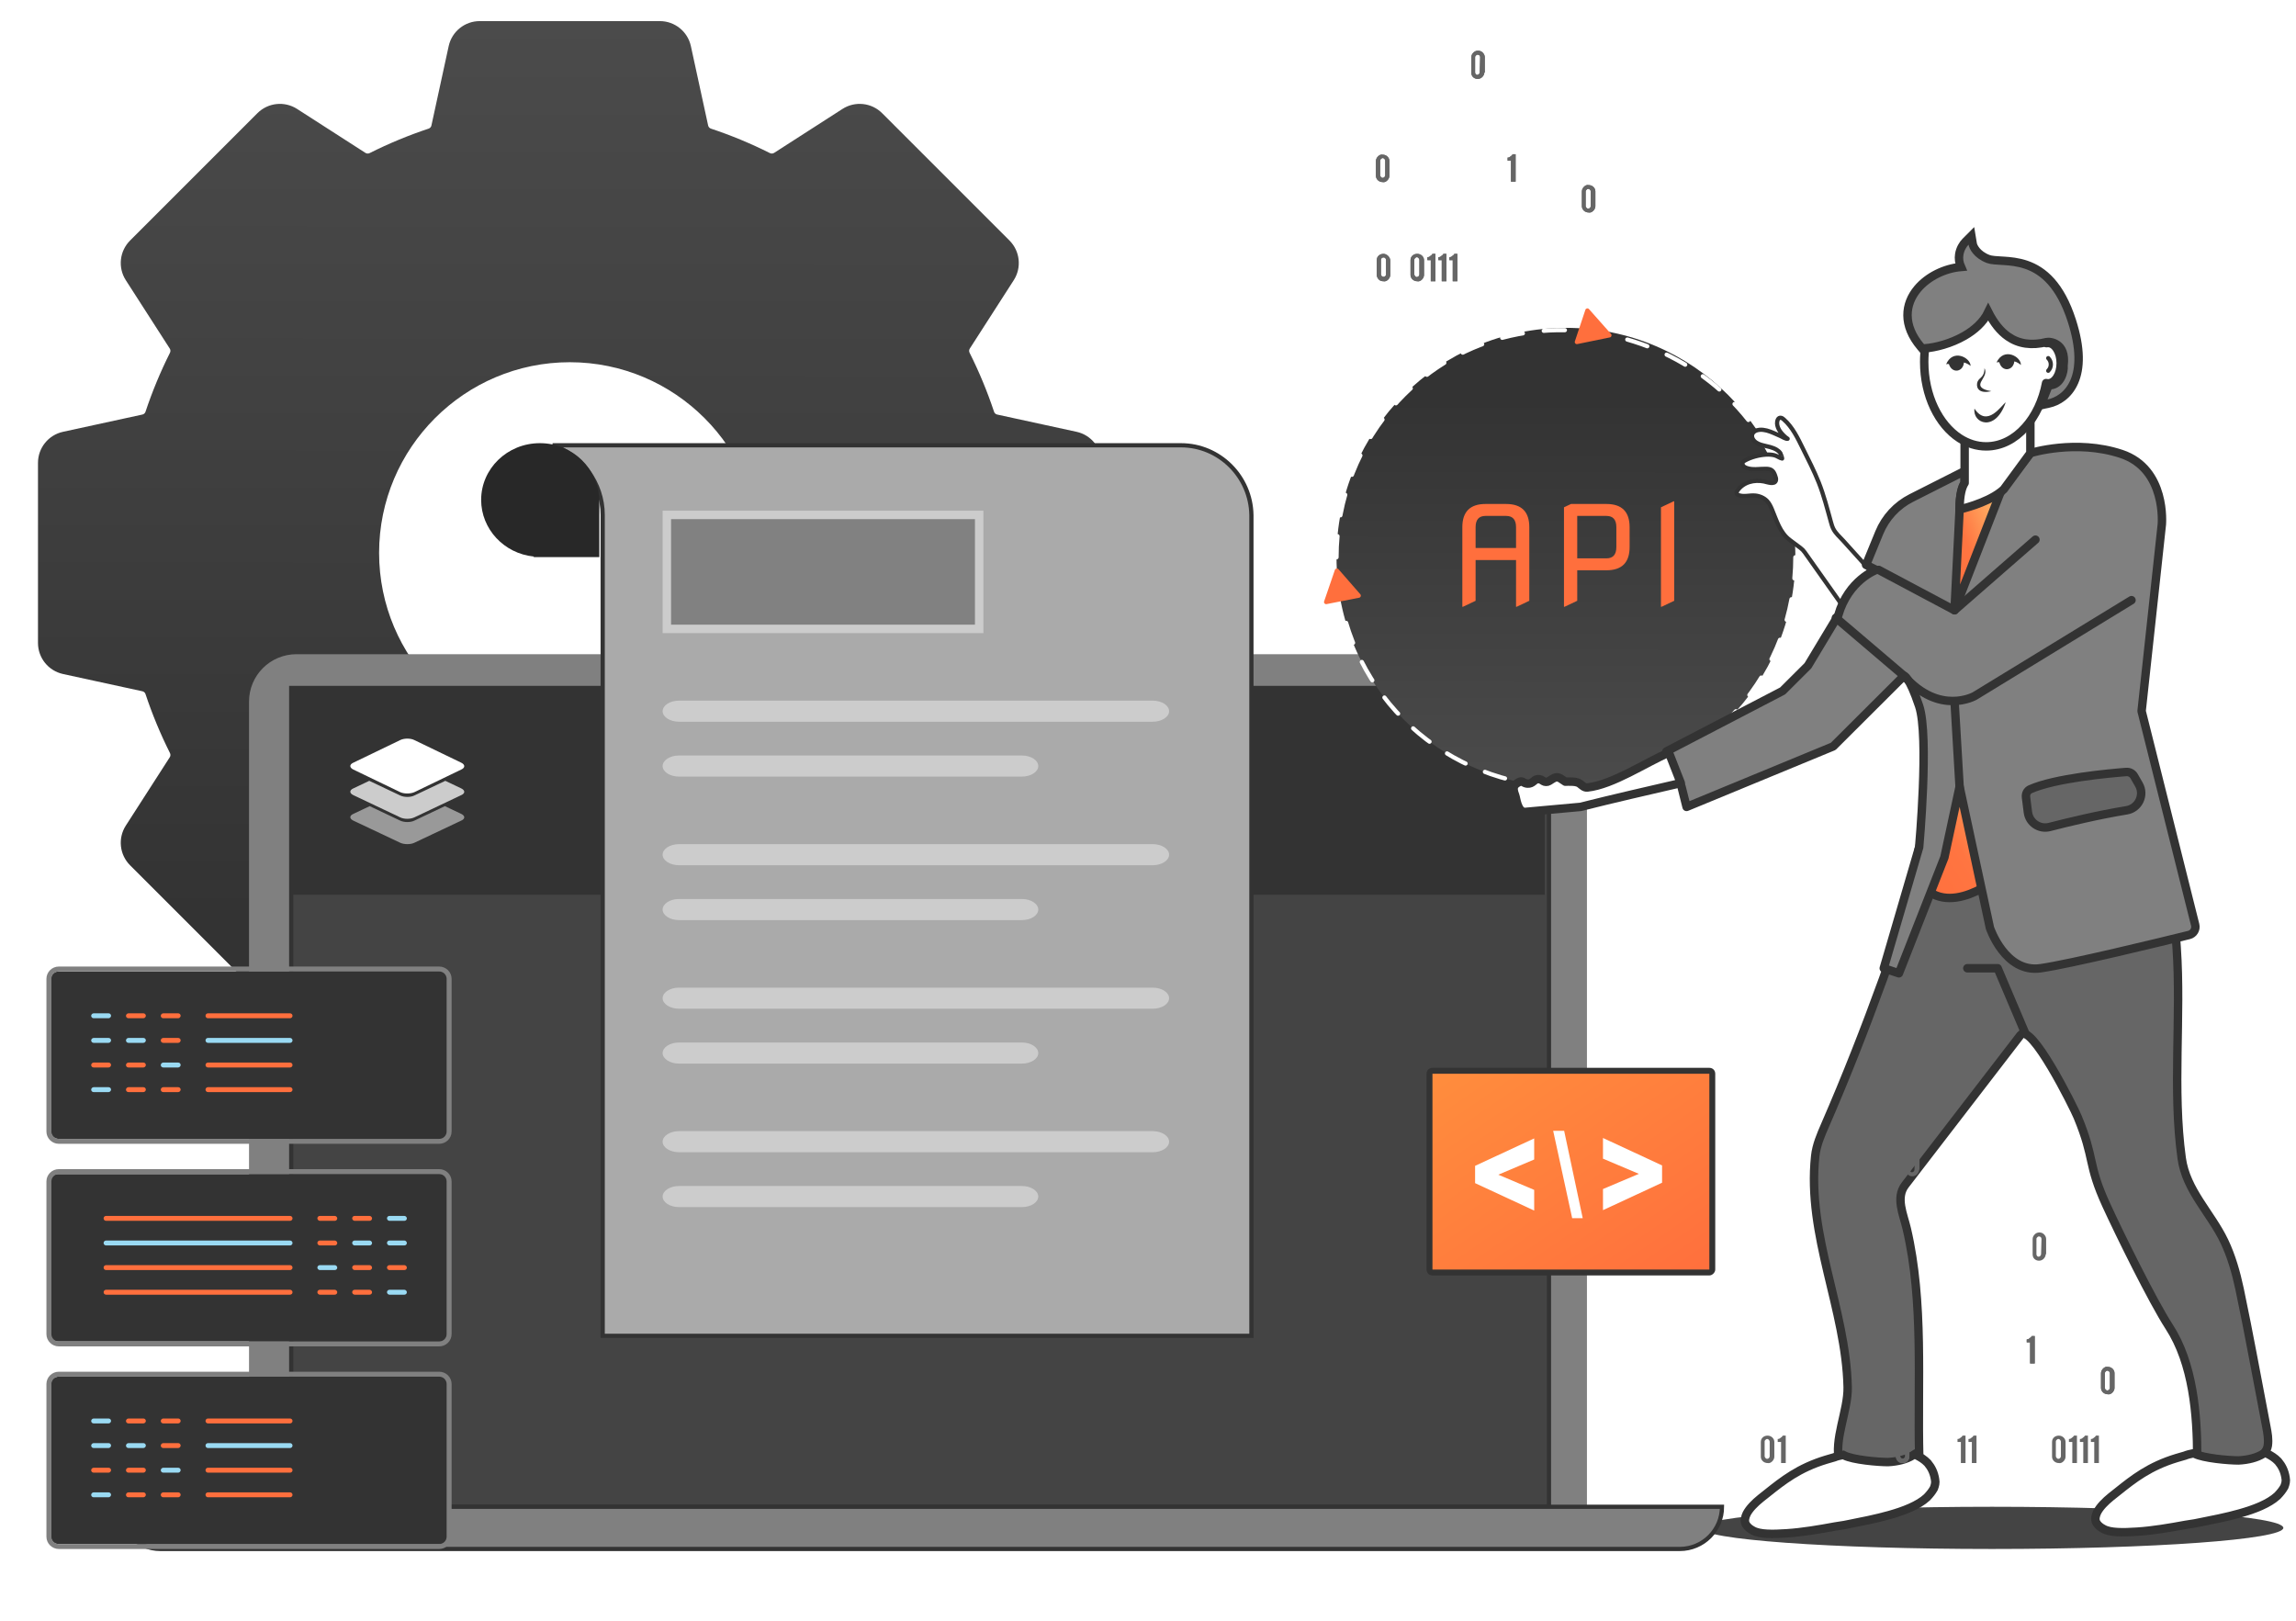
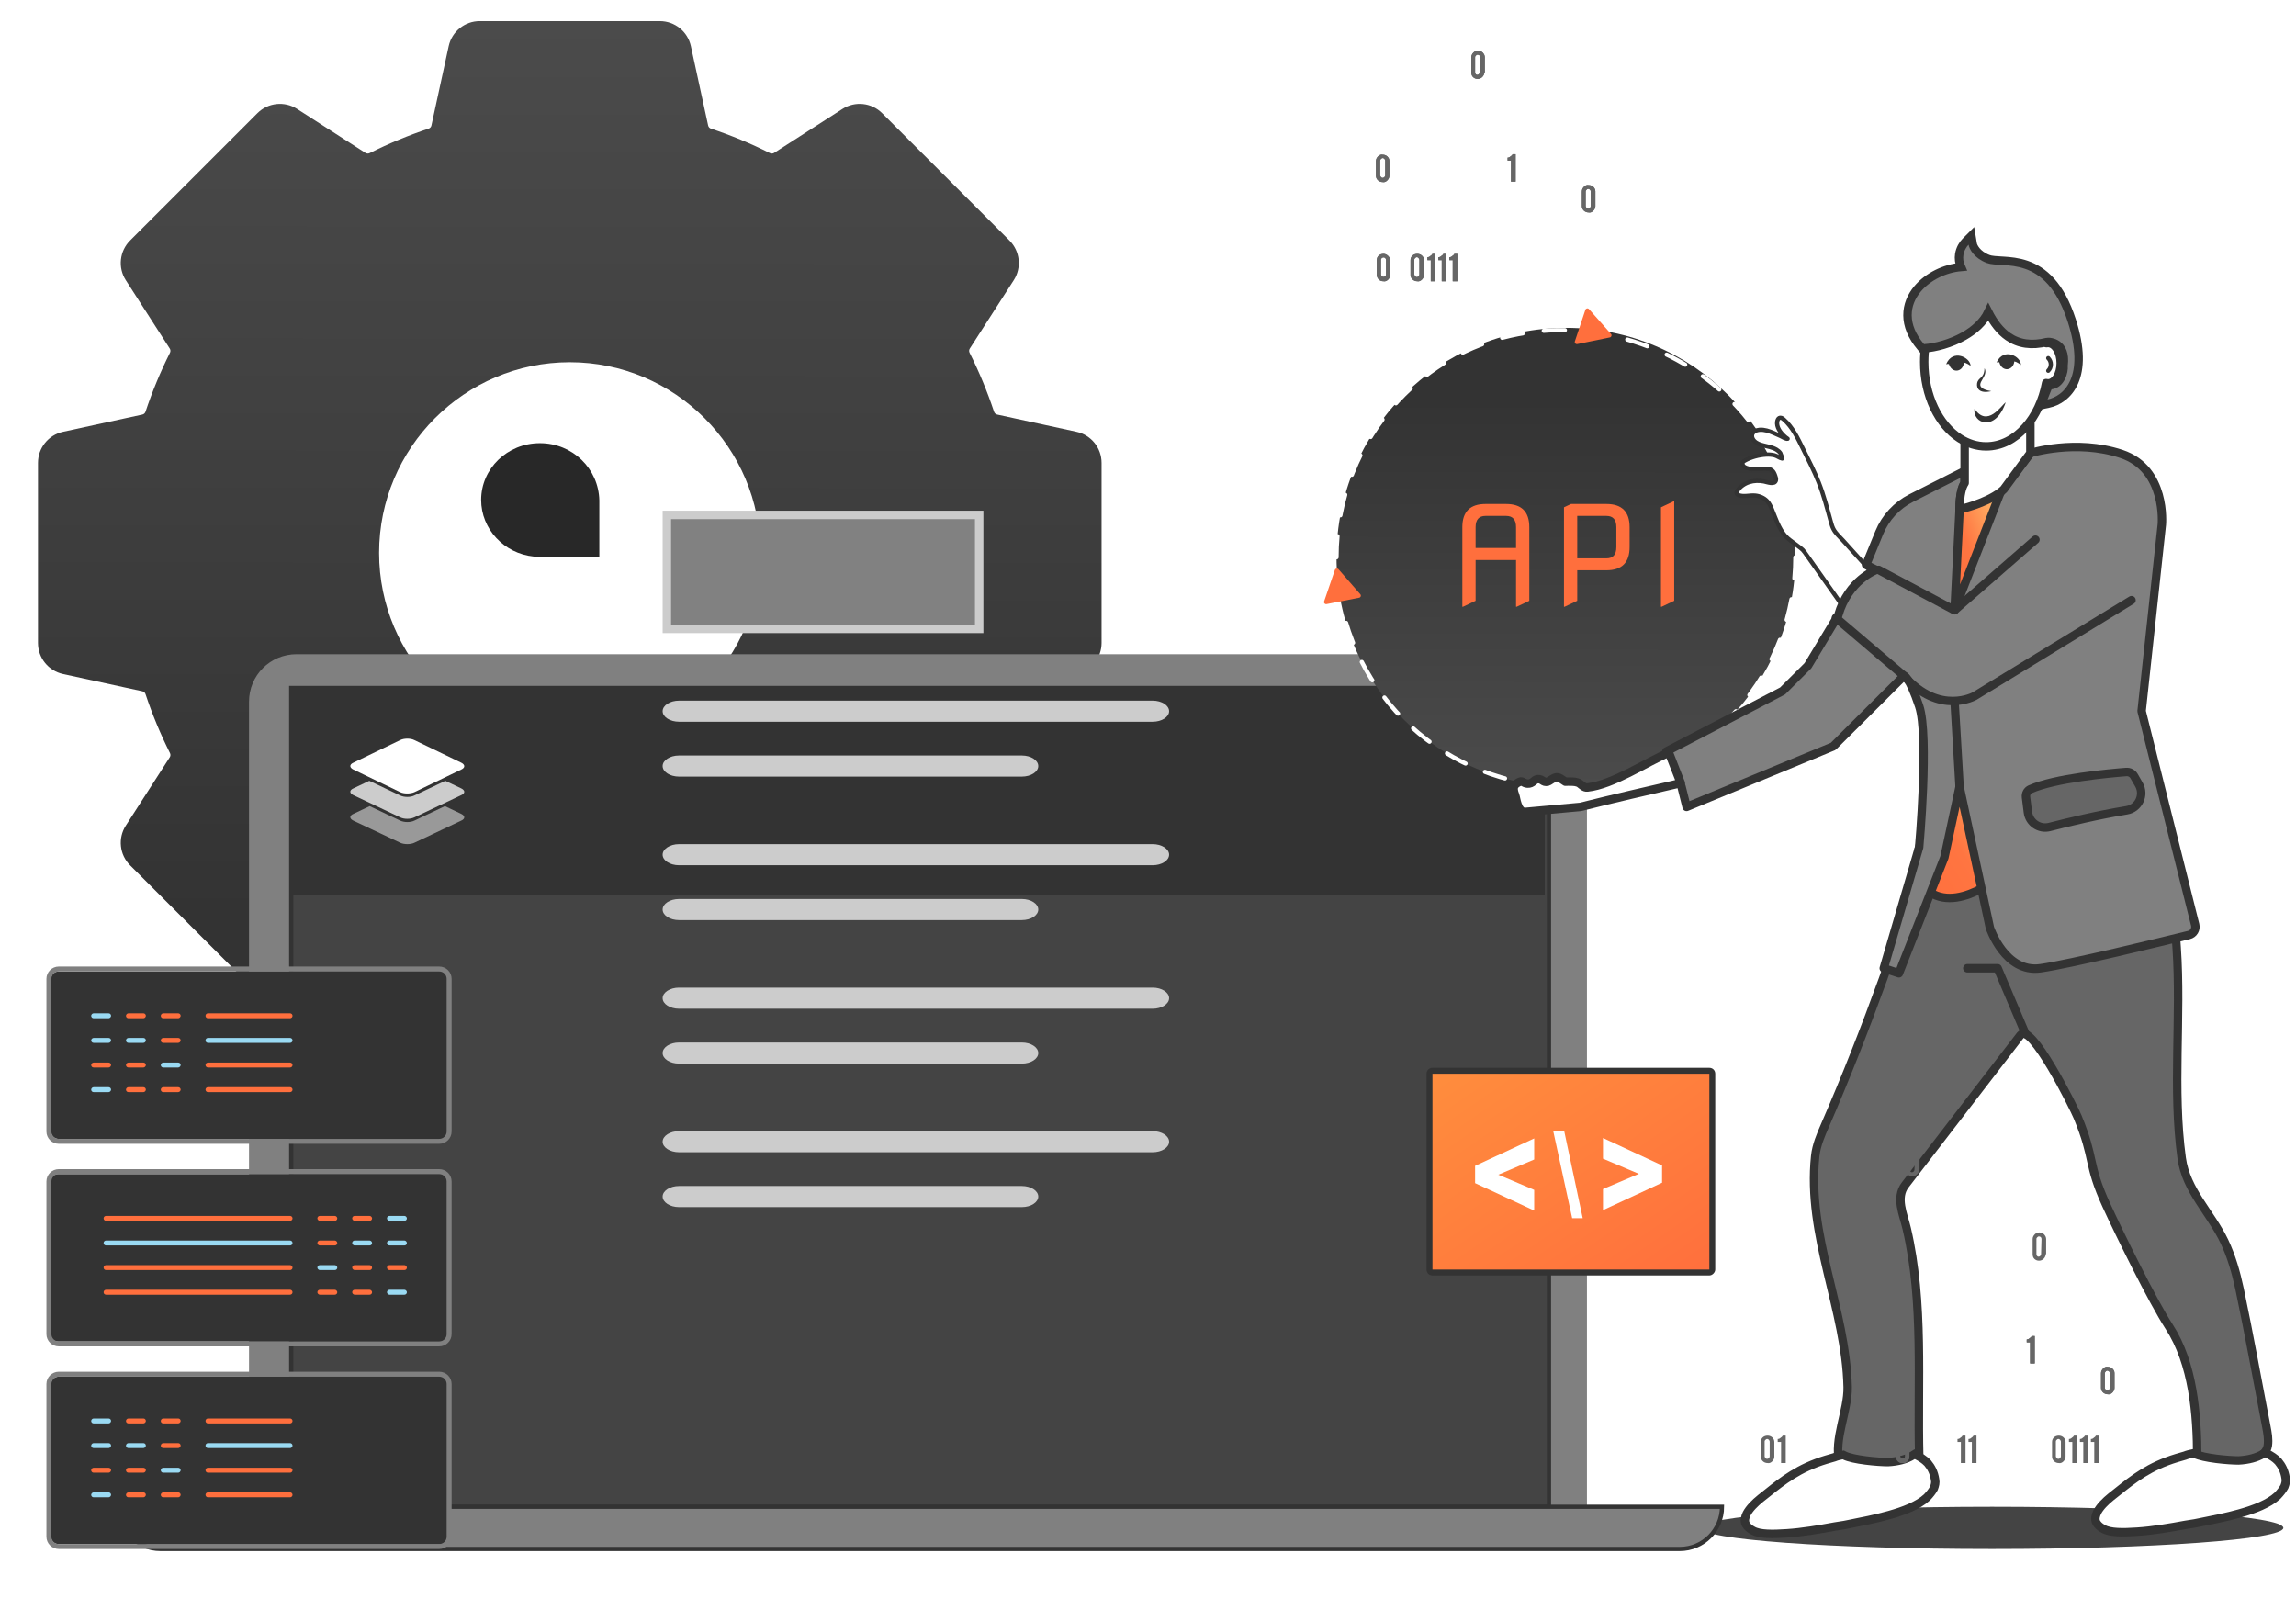
<svg xmlns="http://www.w3.org/2000/svg" width="544" height="384" viewBox="0 0 544 384" fill="none">
  <ellipse cx="472" cy="362" rx="69" ry="5" fill="#444444" />
  <path d="M255.071 102.307L236.262 98.218C235.916 98.143 235.635 97.889 235.523 97.552C233.931 92.767 231.993 88.094 229.728 83.578C229.569 83.26 229.587 82.882 229.779 82.583L240.192 66.387C242.107 63.407 241.685 59.494 239.182 56.991L209.009 26.818C206.506 24.314 202.593 23.893 199.613 25.808L183.417 36.221C183.118 36.413 182.74 36.431 182.422 36.272C177.907 34.007 173.233 32.069 168.448 30.477C168.111 30.365 167.857 30.084 167.782 29.738L163.693 10.929C162.941 7.469 159.877 5 156.335 5H113.665C110.123 5 107.059 7.469 106.307 10.929L102.218 29.738C102.143 30.084 101.889 30.365 101.552 30.477C96.767 32.069 92.094 34.007 87.578 36.272C87.26 36.431 86.882 36.413 86.583 36.221L70.387 25.808C67.407 23.893 63.494 24.314 60.991 26.818L30.818 56.991C28.314 59.494 27.893 63.407 29.808 66.387L40.221 82.583C40.413 82.882 40.431 83.26 40.272 83.578C38.007 88.094 36.069 92.767 34.477 97.552C34.365 97.889 34.084 98.143 33.737 98.218L14.929 102.307C11.469 103.061 9 106.123 9 109.665V152.335C9 155.877 11.469 158.939 14.929 159.693L33.737 163.782C34.084 163.857 34.365 164.111 34.477 164.448C36.069 169.233 38.007 173.907 40.272 178.422C40.431 178.74 40.413 179.118 40.221 179.417L29.808 195.613C27.893 198.593 28.314 202.506 30.818 205.009L60.991 235.182C63.494 237.685 67.407 238.107 70.387 236.192L86.583 225.779C86.882 225.587 87.26 225.569 87.578 225.728C92.094 227.993 96.767 229.931 101.552 231.523C101.889 231.635 102.143 231.916 102.218 232.262L106.307 251.071C107.059 254.531 110.123 257 113.665 257H156.335C159.877 257 162.941 254.531 163.693 251.071L167.782 232.262C167.857 231.916 168.111 231.635 168.448 231.523C173.233 229.931 177.907 227.993 182.422 225.728C182.74 225.569 183.118 225.587 183.417 225.779L199.613 236.192C202.593 238.107 206.506 237.687 209.009 235.182L239.182 205.009C241.685 202.506 242.107 198.593 240.192 195.613L229.779 179.417C229.587 179.118 229.569 178.74 229.728 178.422C231.993 173.907 233.931 169.233 235.523 164.448C235.635 164.111 235.916 163.857 236.262 163.782L255.071 159.693C258.531 158.939 261 155.877 261 152.335V109.665C261 106.123 258.531 103.061 255.071 102.307ZM180.179 131C180.179 155.911 159.911 176.179 135 176.179C110.089 176.179 89.821 155.911 89.821 131C89.821 106.089 110.089 85.821 135 85.821C159.911 85.821 180.179 106.089 180.179 131Z" fill="url(#paint0_linear_489_4176)" />
  <path d="M374.744 360.996H376V359.745V166.262C376 160.004 370.977 154.997 364.699 154.997H70.301C64.023 154.997 59 160.004 59 166.262V359.745V360.996H60.256H374.744Z" fill="#808080" />
  <path d="M69 163H367V357H69V163Z" fill="#444444" stroke="#333333" />
  <rect x="69" y="163" width="297" height="49" fill="#333333" />
  <path fill-rule="evenodd" clip-rule="evenodd" d="M94.85 199.687L83.712 194.425C82.763 193.965 82.763 193.255 83.712 192.838L87.589 191L94.809 194.425C95.757 194.884 97.284 194.884 98.191 194.425L105.411 191L109.288 192.838C110.237 193.297 110.237 194.007 109.288 194.425L98.15 199.687C97.284 200.104 95.757 200.104 94.85 199.687Z" fill="white" fill-opacity="0.5" />
  <path fill-rule="evenodd" clip-rule="evenodd" d="M94.814 193.655L83.709 188.387C82.763 187.927 82.763 187.216 83.709 186.798L87.493 185L94.814 188.47C95.76 188.93 97.281 188.93 98.186 188.47L105.507 185L109.291 186.798C110.236 187.258 110.236 187.969 109.291 188.387L98.186 193.655C97.24 194.115 95.719 194.115 94.814 193.655Z" fill="white" fill-opacity="0.75" />
  <path fill-rule="evenodd" clip-rule="evenodd" d="M94.814 187.681L83.709 182.324C82.763 181.856 82.763 181.133 83.709 180.708L94.814 175.351C95.76 174.883 97.281 174.883 98.186 175.351L109.291 180.708C110.236 181.176 110.236 181.899 109.291 182.324L98.186 187.681C97.24 188.106 95.719 188.106 94.814 187.681Z" fill="white" />
  <path d="M28 356.996H408C408 362.519 403.523 366.996 398 366.996H38C32.477 366.996 28 362.519 28 356.996Z" fill="#808080" stroke="#333333" />
-   <path d="M142.797 122.029C142.797 114.353 137.791 107.854 130.937 105.5H279.827C288.928 105.5 296.358 112.923 296.5 122.033V316.5H142.797V122.029Z" fill="#AAAAAA" stroke="#333333" />
  <path d="M273.104 171H160.896C158.753 171 157 169.875 157 168.5C157 167.125 158.753 166 160.896 166H273.104C275.247 166 277 167.125 277 168.5C277 169.875 275.247 171 273.104 171Z" fill="#CCCCCC" />
  <path d="M273.104 205H160.896C158.753 205 157 203.875 157 202.5C157 201.125 158.753 200 160.896 200H273.104C275.247 200 277 201.125 277 202.5C277 203.875 275.247 205 273.104 205Z" fill="#CCCCCC" />
  <path d="M273.104 239H160.896C158.753 239 157 237.875 157 236.5C157 235.125 158.753 234 160.896 234H273.104C275.247 234 277 235.125 277 236.5C277 237.875 275.247 239 273.104 239Z" fill="#CCCCCC" />
  <path d="M273.104 273H160.896C158.753 273 157 271.875 157 270.5C157 269.125 158.753 268 160.896 268H273.104C275.247 268 277 269.125 277 270.5C277 271.875 275.247 273 273.104 273Z" fill="#CCCCCC" />
  <path d="M242.114 184H201.5H160.886C158.748 184 157 182.875 157 181.5C157 180.125 158.748 179 160.886 179H242.114C244.252 179 246 180.125 246 181.5C246 182.875 244.252 184 242.114 184Z" fill="#CCCCCC" />
  <path d="M242.114 218H201.5H160.886C158.748 218 157 216.875 157 215.5C157 214.125 158.748 213 160.886 213H242.114C244.252 213 246 214.125 246 215.5C246 216.875 244.252 218 242.114 218Z" fill="#CCCCCC" />
  <path d="M242.114 252H201.5H160.886C158.748 252 157 250.875 157 249.5C157 248.125 158.748 247 160.886 247H242.114C244.252 247 246 248.125 246 249.5C246 250.875 244.252 252 242.114 252Z" fill="#CCCCCC" />
  <path d="M242.114 286H201.5H160.886C158.748 286 157 284.875 157 283.5C157 282.125 158.748 281 160.886 281H242.114C244.252 281 246 282.125 246 283.5C246 284.875 244.252 286 242.114 286Z" fill="#CCCCCC" />
  <path d="M127.927 105C120.157 105 114 111.079 114 118.429C114 125.356 119.424 131.152 126.461 131.859V132H142V118.571C141.853 111.079 135.696 105 127.927 105Z" fill="#282828" />
  <path d="M158 122H232V149H158V122Z" fill="#818181" stroke="#CCCCCC" stroke-width="2" />
  <path d="M404.699 301.49H339.699C339.199 301.49 338.699 301.091 338.699 300.491V254.699C338.699 254.099 339.199 253.699 339.699 253.699H404.699C405.299 253.699 405.699 254.099 405.699 254.699V300.491C405.699 300.991 405.199 301.49 404.699 301.49Z" fill="url(#paint1_linear_489_4176)" />
  <path d="M405 302.191H339.4C338.6 302.191 338 301.591 338 300.791V254.4C338 253.6 338.6 253 339.4 253H405C405.8 253 406.4 253.6 406.4 254.4V300.791C406.4 301.491 405.7 302.191 405 302.191ZM405 300.791V301.491V300.791ZM339.4 254.4V300.791H405V254.4H339.4Z" fill="#333333" />
  <path d="M379.801 286.72L393.801 280.221V276.122L379.801 269.623V274.522L388.301 278.121L379.801 281.721V286.72Z" fill="white" />
  <path d="M370.6 267.924H368L372.5 288.62H375L370.6 267.924Z" fill="white" />
  <path d="M363.5 281.92L355 278.321L363.5 274.722V269.723L349.5 276.221V280.321L363.5 286.82V281.92Z" fill="white" />
  <circle cx="371.025" cy="132.036" r="54.36" transform="rotate(180 371.025 132.036)" fill="url(#paint2_linear_489_4176)" />
  <path d="M346.478 143.758V124.907C346.478 121.242 348.311 119.409 351.976 119.409H356.846C360.512 119.409 362.344 121.242 362.344 124.907V142.344L359.36 143.758H359.202V132.699H349.62V142.344L346.635 143.758H346.478ZM349.62 129.84H359.202V124.907C359.202 123.127 358.417 122.237 356.846 122.237H351.976C350.405 122.237 349.62 123.127 349.62 124.907V129.84Z" fill="#FF6F3D" />
  <path d="M370.558 143.758V120.194L372.223 119.409H380.612C384.277 119.409 386.11 121.242 386.11 124.907V129.62C386.11 133.285 384.277 135.118 380.612 135.118H373.7V142.344L370.715 143.758H370.558ZM373.7 122.237V132.29H380.612C382.183 132.29 382.968 131.4 382.968 129.62V124.907C382.968 123.127 382.183 122.237 380.612 122.237H373.7Z" fill="#FF6F3D" />
  <path d="M393.539 143.758V120.194L396.523 118.781H396.68V142.344L393.696 143.758H393.539Z" fill="#FF6F3D" />
  <path d="M425.385 132.036C425.385 145.33 420.513 158.163 411.691 168.108C402.87 178.053 390.71 184.421 377.511 186.007C364.311 187.593 350.989 184.288 340.062 176.716C329.135 169.144 321.362 157.83 318.213 144.914" stroke="white" stroke-linecap="round" stroke-dasharray="5 5" />
  <path d="M316.281 135.032C316.406 134.668 316.878 134.575 317.131 134.865L322.307 140.8C322.56 141.09 322.404 141.545 322.027 141.619L314.298 143.135C313.921 143.209 313.604 142.846 313.729 142.482L316.281 135.032Z" fill="#FF6F3D" />
  <path d="M425.606 127.749C425.855 128.043 426.328 127.957 426.458 127.595L429.116 120.181C429.246 119.819 428.934 119.452 428.556 119.52L420.807 120.926C420.428 120.995 420.266 121.448 420.514 121.741L425.606 127.749Z" fill="#FF6F3D" />
  <path d="M316.665 132.035C316.665 118.295 321.869 105.064 331.229 95.005C361.888 62.057 418.51 80.672 424.823 124.24" stroke="white" stroke-linecap="round" stroke-dasharray="5 5" />
  <path d="M381.704 79.122C381.959 79.41 381.807 79.866 381.43 79.943L373.715 81.523C373.338 81.6 373.018 81.24 373.14 80.875L375.63 73.403C375.751 73.038 376.223 72.942 376.478 73.23L381.704 79.122Z" fill="#FF6F3D" />
  <path d="M106.109 231.918C106.109 230.952 105.315 230.168 104.335 230.168H80.386H13.862C12.883 230.168 12.088 230.952 12.088 231.918V268.085C12.088 269.051 12.883 269.835 13.862 269.835H104.335C105.315 269.835 106.109 269.051 106.109 268.085V256.71V231.918Z" fill="#333333" />
  <path fill-rule="evenodd" clip-rule="evenodd" d="M11 231.918V268.085C11 269.696 12.318 271.001 13.945 271.001H104.055C105.682 271.001 107 269.696 107 268.085V231.918C107 230.307 105.682 229.001 104.055 229.001H13.945C12.318 229.001 11 230.307 11 231.918ZM104.055 230.168C105.031 230.168 105.822 230.952 105.822 231.918V268.085C105.822 269.051 105.031 269.835 104.055 269.835H13.945C12.969 269.835 12.178 269.051 12.178 268.085V231.918C12.178 230.952 12.969 230.168 13.945 230.168H104.055Z" fill="#808080" />
  <rect width="4.712" height="1.167" rx="0.583" transform="matrix(-1 0 0 1 42.804 240.085)" fill="#FF6F3D" />
  <path d="M69.307 240.668C69.307 240.346 69.046 240.085 68.723 240.085L49.276 240.085C48.954 240.085 48.693 240.346 48.693 240.668C48.693 240.99 48.954 241.251 49.276 241.251H68.723C69.046 241.251 69.307 240.99 69.307 240.668Z" fill="#FF6F3D" />
  <path d="M69.307 246.501C69.307 246.179 69.046 245.918 68.723 245.918H49.276C48.954 245.918 48.693 246.179 48.693 246.501C48.693 246.823 48.954 247.085 49.276 247.085H68.723C69.046 247.085 69.307 246.823 69.307 246.501Z" fill="#9ADAF3" />
  <path d="M69.307 252.335C69.307 252.012 69.046 251.751 68.723 251.751H49.276C48.954 251.751 48.693 252.012 48.693 252.335C48.693 252.657 48.954 252.918 49.276 252.918H68.723C69.046 252.918 69.307 252.657 69.307 252.335Z" fill="#FF6F3D" />
  <path d="M69.307 258.168C69.307 257.846 69.046 257.585 68.723 257.585H49.276C48.954 257.585 48.693 257.846 48.693 258.168C48.693 258.49 48.954 258.751 49.276 258.751H68.723C69.046 258.751 69.307 258.49 69.307 258.168Z" fill="#FF6F3D" />
  <rect width="4.712" height="1.167" rx="0.583" transform="matrix(-1 0 0 1 34.558 240.085)" fill="#FF6F3D" />
  <rect width="4.712" height="1.167" rx="0.583" transform="matrix(-1 0 0 1 26.313 240.085)" fill="#9ADAF3" />
  <rect width="4.712" height="1.167" rx="0.583" transform="matrix(-1 0 0 1 42.804 251.751)" fill="#9ADAF3" />
  <rect width="4.712" height="1.167" rx="0.583" transform="matrix(-1 0 0 1 34.558 251.751)" fill="#FF6F3D" />
  <rect width="4.712" height="1.167" rx="0.583" transform="matrix(-1 0 0 1 26.313 251.751)" fill="#FF6F3D" />
  <rect width="4.712" height="1.167" rx="0.583" transform="matrix(-1 0 0 1 42.804 245.918)" fill="#FF6F3D" />
  <rect width="4.712" height="1.167" rx="0.583" transform="matrix(-1 0 0 1 34.558 245.918)" fill="#9ADAF3" />
  <rect width="4.712" height="1.167" rx="0.583" transform="matrix(-1 0 0 1 26.313 245.918)" fill="#9ADAF3" />
  <rect width="4.712" height="1.167" rx="0.583" transform="matrix(-1 0 0 1 42.804 257.585)" fill="#FF6F3D" />
  <rect width="4.712" height="1.167" rx="0.583" transform="matrix(-1 0 0 1 34.558 257.585)" fill="#FF6F3D" />
  <rect width="4.712" height="1.167" rx="0.583" transform="matrix(-1 0 0 1 26.313 257.585)" fill="#9ADAF3" />
  <path d="M11.891 279.918C11.891 278.952 12.685 278.168 13.665 278.168H37.614H104.138C105.117 278.168 105.912 278.952 105.912 279.918V316.085C105.912 317.051 105.117 317.835 104.138 317.835H13.665C12.685 317.835 11.891 317.051 11.891 316.085V304.71V279.918Z" fill="#333333" />
  <path fill-rule="evenodd" clip-rule="evenodd" d="M107 279.918V316.085C107 317.696 105.682 319.001 104.055 319.001H13.945C12.318 319.001 11 317.696 11 316.085V279.918C11 278.307 12.318 277.001 13.945 277.001H104.055C105.682 277.001 107 278.307 107 279.918ZM13.945 278.168C12.969 278.168 12.178 278.952 12.178 279.918V316.085C12.178 317.051 12.969 317.835 13.945 317.835H104.055C105.031 317.835 105.822 317.051 105.822 316.085V279.918C105.822 278.952 105.031 278.168 104.055 278.168H13.945Z" fill="#808080" />
  <rect x="75.196" y="288.085" width="4.712" height="1.167" rx="0.583" fill="#FF6F3D" />
  <path d="M24.546 288.668C24.546 288.346 24.807 288.085 25.129 288.085L68.723 288.085C69.046 288.085 69.307 288.346 69.307 288.668C69.307 288.99 69.046 289.251 68.723 289.251H25.129C24.807 289.251 24.546 288.99 24.546 288.668Z" fill="#FF6F3D" />
  <path d="M24.546 294.501C24.546 294.179 24.807 293.918 25.129 293.918H68.723C69.046 293.918 69.307 294.179 69.307 294.501C69.307 294.823 69.046 295.085 68.723 295.085H25.129C24.807 295.085 24.546 294.823 24.546 294.501Z" fill="#9ADAF3" />
  <path d="M24.546 300.335C24.546 300.013 24.807 299.751 25.129 299.751H68.723C69.046 299.751 69.307 300.013 69.307 300.335C69.307 300.657 69.046 300.918 68.723 300.918H25.129C24.807 300.918 24.546 300.657 24.546 300.335Z" fill="#FF6F3D" />
  <path d="M24.546 306.168C24.546 305.846 24.807 305.585 25.129 305.585H68.723C69.046 305.585 69.307 305.846 69.307 306.168C69.307 306.49 69.046 306.751 68.723 306.751H25.129C24.807 306.751 24.546 306.49 24.546 306.168Z" fill="#FF6F3D" />
  <rect x="83.442" y="288.085" width="4.712" height="1.167" rx="0.583" fill="#FF6F3D" />
  <rect x="91.687" y="288.085" width="4.712" height="1.167" rx="0.583" fill="#9ADAF3" />
  <rect x="75.196" y="299.751" width="4.712" height="1.167" rx="0.583" fill="#9ADAF3" />
  <rect x="83.442" y="299.751" width="4.712" height="1.167" rx="0.583" fill="#FF6F3D" />
  <rect x="91.687" y="299.751" width="4.712" height="1.167" rx="0.583" fill="#FF6F3D" />
  <rect x="75.196" y="293.918" width="4.712" height="1.167" rx="0.583" fill="#FF6F3D" />
  <rect x="83.442" y="293.918" width="4.712" height="1.167" rx="0.583" fill="#9ADAF3" />
  <rect x="91.687" y="293.918" width="4.712" height="1.167" rx="0.583" fill="#9ADAF3" />
  <rect x="75.196" y="305.585" width="4.712" height="1.167" rx="0.583" fill="#FF6F3D" />
  <rect x="83.442" y="305.585" width="4.712" height="1.167" rx="0.583" fill="#FF6F3D" />
  <rect x="91.687" y="305.585" width="4.712" height="1.167" rx="0.583" fill="#9ADAF3" />
  <path d="M106.109 327.918C106.109 326.952 105.315 326.168 104.335 326.168H80.386H13.862C12.883 326.168 12.088 326.952 12.088 327.918V364.085C12.088 365.051 12.883 365.835 13.862 365.835H104.335C105.315 365.835 106.109 365.051 106.109 364.085V352.71V327.918Z" fill="#333333" />
  <path fill-rule="evenodd" clip-rule="evenodd" d="M11 327.918V364.085C11 365.696 12.318 367.001 13.945 367.001H104.055C105.682 367.001 107 365.696 107 364.085V327.918C107 326.307 105.682 325.001 104.055 325.001H13.945C12.318 325.001 11 326.307 11 327.918ZM104.055 326.168C105.031 326.168 105.822 326.952 105.822 327.918V364.085C105.822 365.051 105.031 365.835 104.055 365.835H13.945C12.969 365.835 12.178 365.051 12.178 364.085V327.918C12.178 326.952 12.969 326.168 13.945 326.168H104.055Z" fill="#808080" />
  <rect width="4.712" height="1.167" rx="0.583" transform="matrix(-1 0 0 1 42.804 336.085)" fill="#FF6F3D" />
  <path d="M69.307 336.668C69.307 336.346 69.046 336.085 68.723 336.085L49.276 336.085C48.954 336.085 48.693 336.346 48.693 336.668C48.693 336.99 48.954 337.251 49.276 337.251H68.723C69.046 337.251 69.307 336.99 69.307 336.668Z" fill="#FF6F3D" />
  <path d="M69.307 342.501C69.307 342.179 69.046 341.918 68.723 341.918H49.276C48.954 341.918 48.693 342.179 48.693 342.501C48.693 342.823 48.954 343.085 49.276 343.085H68.723C69.046 343.085 69.307 342.823 69.307 342.501Z" fill="#9ADAF3" />
  <path d="M69.307 348.335C69.307 348.012 69.046 347.751 68.723 347.751H49.276C48.954 347.751 48.693 348.012 48.693 348.335C48.693 348.657 48.954 348.918 49.276 348.918H68.723C69.046 348.918 69.307 348.657 69.307 348.335Z" fill="#FF6F3D" />
  <path d="M69.307 354.168C69.307 353.846 69.046 353.585 68.723 353.585H49.276C48.954 353.585 48.693 353.846 48.693 354.168C48.693 354.49 48.954 354.751 49.276 354.751H68.723C69.046 354.751 69.307 354.49 69.307 354.168Z" fill="#FF6F3D" />
  <rect width="4.712" height="1.167" rx="0.583" transform="matrix(-1 0 0 1 34.558 336.085)" fill="#FF6F3D" />
  <rect width="4.712" height="1.167" rx="0.583" transform="matrix(-1 0 0 1 26.313 336.085)" fill="#9ADAF3" />
  <rect width="4.712" height="1.167" rx="0.583" transform="matrix(-1 0 0 1 42.804 347.751)" fill="#9ADAF3" />
  <rect width="4.712" height="1.167" rx="0.583" transform="matrix(-1 0 0 1 34.558 347.751)" fill="#FF6F3D" />
  <rect width="4.712" height="1.167" rx="0.583" transform="matrix(-1 0 0 1 26.313 347.751)" fill="#FF6F3D" />
  <rect width="4.712" height="1.167" rx="0.583" transform="matrix(-1 0 0 1 42.804 341.918)" fill="#FF6F3D" />
  <rect width="4.712" height="1.167" rx="0.583" transform="matrix(-1 0 0 1 34.558 341.918)" fill="#9ADAF3" />
  <rect width="4.712" height="1.167" rx="0.583" transform="matrix(-1 0 0 1 26.313 341.918)" fill="#9ADAF3" />
  <rect width="4.712" height="1.167" rx="0.583" transform="matrix(-1 0 0 1 42.804 353.585)" fill="#FF6F3D" />
  <rect width="4.712" height="1.167" rx="0.583" transform="matrix(-1 0 0 1 34.558 353.585)" fill="#FF6F3D" />
  <rect width="4.712" height="1.167" rx="0.583" transform="matrix(-1 0 0 1 26.313 353.585)" fill="#9ADAF3" />
  <path d="M514.605 213.879C515.18 214.297 515.12 216.423 515.168 217.044C515.384 219.506 515.552 221.979 515.719 224.451C516.855 241.016 514.661 258.027 516.917 274.413C517.963 282.039 523.81 287.402 527.003 294.077C528.716 297.673 529.806 301.532 530.633 305.403C532.921 316.238 534.862 327.146 536.97 338.017C537.257 339.511 537.545 341.04 537.317 342.533C536.517 347.816 520.595 350.449 520.595 345.305C520.595 335.088 519.618 323.065 513.934 314.327C509.993 308.246 502.087 292.154 499.068 285.559C494.505 275.596 496.445 274.747 492.264 264.64C491.31 262.332 481.21 242.005 478.728 245.239C469.624 257.066 460.52 268.905 451.416 280.733C449.068 283.779 450.997 287.757 451.788 291.162C455.866 308.595 454.276 327.456 454.734 345.293C450.937 347.502 437.654 353.277 435.844 346.512C434.395 341.144 437.903 334.227 437.772 328.639C437.357 310.144 428.08 292.774 430.082 273.923C430.357 271.354 431.399 268.941 432.43 266.576C442.336 243.829 450.494 220.413 458.101 196.807C458.496 195.576 458.891 194.334 459.466 193.175C460.005 192.076 468.678 181.324 469.121 181.634C469.121 181.634 514.246 213.616 514.641 213.891L514.605 213.879Z" fill="#666666" stroke="#333333" stroke-width="2" stroke-linecap="round" stroke-linejoin="round" />
  <path d="M475.075 206.71C475.075 206.71 463.096 217.463 455.908 210.294C448.721 203.126 465.491 179.233 465.491 179.233L475.075 206.71Z" fill="url(#paint3_linear_489_4176)" stroke="#333333" stroke-width="2" stroke-linecap="round" stroke-linejoin="round" />
  <path d="M436.335 143.213L427.59 130.849C427.315 130.454 426.967 130.096 426.572 129.809L424.068 127.945C421.732 126.201 420.93 123.298 419.852 120.73C419.552 120.013 419.217 119.284 418.678 118.711C417.959 117.946 416.869 117.492 415.827 117.408C414.557 117.301 413.239 117.755 411.994 117.337C411.802 117.277 411.598 117.181 411.502 116.99C411.383 116.739 411.526 116.441 411.682 116.202C412.353 115.258 413.359 114.565 414.473 114.219C415.587 113.872 416.785 113.848 417.923 114.063C418.63 114.195 420.535 114.971 420.786 113.789C420.858 113.43 420.738 113.072 420.606 112.725C420.439 112.259 420.247 111.758 419.84 111.447C419.456 111.148 418.941 111.089 418.462 111.077C416.881 111.041 415.24 111.423 413.766 110.85C413.491 110.742 413.227 110.599 413.048 110.372C412.868 110.145 412.784 109.81 412.916 109.559C413.012 109.356 413.215 109.225 413.419 109.117C414.88 108.305 416.773 107.803 418.45 107.708C419.121 107.672 419.804 107.708 420.451 107.875C421.086 108.03 421.625 108.532 422.248 108.64C422.307 108.64 421.924 107.505 421.852 107.397C421.613 107.039 421.289 106.764 420.93 106.549C419.972 105.975 418.869 105.796 417.803 105.533C416.989 105.342 416.162 105.032 415.599 104.422C415.24 104.028 415.012 103.49 415.144 102.977C415.336 102.26 416.15 101.89 416.905 101.83C418.067 101.746 419.193 102.14 420.247 102.594C420.786 102.821 421.313 103.084 421.864 103.311C422.26 103.479 423.146 104.064 423.553 103.956C422.906 103.55 422.176 102.798 421.732 102.164C421.361 101.627 421.074 100.982 421.05 100.325C421.026 99.775 421.265 98.807 422.02 98.999C422.26 99.058 422.451 99.213 422.643 99.381C424.703 101.197 425.925 103.765 427.135 106.226C428.453 108.902 429.83 111.555 430.932 114.338C432.13 117.361 432.921 120.503 433.795 123.633C433.951 124.218 434.119 124.792 434.394 125.329C434.933 126.38 435.88 127.193 436.67 128.053C437.617 129.092 438.551 130.132 439.497 131.183C441.354 133.238 443.211 135.305 445.079 137.36L445.127 137.407L437.94 145.77L436.323 143.201L436.335 143.213Z" fill="white" stroke="#333333" stroke-linecap="round" stroke-linejoin="round" />
  <path d="M394.816 178.038L398.409 186.401L399.607 191.18L434.346 176.844L451.117 160.118C451.117 160.118 452.315 160.118 454.71 167.286C457.106 174.454 454.71 200.737 454.71 200.737L446.325 229.409L449.919 230.604L460.7 203.126L464.294 186.401L471.481 219.852C471.481 219.852 475.075 230.604 483.46 229.409C490.526 228.403 512.056 223.153 518.653 221.527C519.726 221.263 520.377 220.177 520.108 219.104L507.418 168.481L512.209 124.278C512.209 124.278 513.407 111.136 502.626 107.552C491.845 103.968 481.064 107.349 481.064 107.349L474.009 116.572C470.487 119.32 464.294 120.694 464.294 120.694C464.294 117.11 464.893 115.318 465.491 114.422V112.044L465.072 111.817L452.842 118.003C449.411 119.739 446.72 122.652 445.261 126.209L442.133 133.835L444.528 135.03C444.528 135.03 437.94 137.419 435.544 145.782L428.357 157.729L422.367 163.702L394.816 178.038Z" fill="#808080" stroke="#333333" stroke-width="2" stroke-linecap="round" stroke-linejoin="round" />
  <path d="M464.294 120.694L463.096 144.588L474.009 116.572L469.085 115.915L464.294 120.694Z" fill="url(#paint4_linear_489_4176)" stroke="#333333" stroke-width="2" stroke-linecap="round" stroke-linejoin="round" />
  <path d="M505.022 142.198L467.887 164.897C467.887 164.897 459.502 169.676 451.117 160.118L434.981 146.379" stroke="#333333" stroke-width="2" stroke-linecap="round" stroke-linejoin="round" />
  <path d="M445.127 135.03L463.096 144.587L482.262 127.862" stroke="#333333" stroke-width="2" stroke-linecap="round" stroke-linejoin="round" />
  <path d="M505.641 183.895C505.262 183.235 504.545 182.847 503.786 182.906C499.747 183.217 486.862 184.387 481.024 187.001C480.3 187.325 479.93 188.104 480.029 188.891L480.477 192.446C480.789 194.919 483.196 196.556 485.616 195.935C490.072 194.788 497.152 193.079 503.872 191.98C506.711 191.514 508.208 188.36 506.771 185.864L505.641 183.895Z" fill="#666666" stroke="#333333" stroke-width="2" stroke-linecap="round" stroke-linejoin="round" />
  <path d="M464.329 186.998L463.132 166.689" stroke="#333333" stroke-width="2" />
  <path d="M479.902 244.94L473.314 229.409H466.126" stroke="#333333" stroke-width="2" stroke-linecap="round" stroke-linejoin="round" />
  <path d="M361.311 192.374L374.452 191.18C382.415 189.182 390.238 187.389 398.242 185.541V185.529L395.415 178.313C389.796 180.733 382.154 185.91 376.105 186.58C375.362 186.676 374.835 186.054 374.296 185.66C373.983 185.426 373.536 185.313 373.193 185.257C372.872 185.206 372.547 185.199 372.222 185.192L372.186 185.191C371.79 185.182 371.25 185.178 370.894 185.206L369.772 184.46C369.339 184.173 368.801 184.049 368.332 184.273C367.616 184.614 367.007 185.138 366.701 185.206C365.522 185.471 365.507 184.5 364.305 184.609C363.401 184.691 363.2 185.742 361.91 185.66C360.979 185.601 360.704 184.935 360.113 185.206C358.639 185.875 358.256 186.592 358.999 188.444C359.256 189.081 359.514 192.374 361.311 192.374Z" fill="white" stroke="#333333" stroke-width="2" stroke-linecap="round" stroke-linejoin="round" />
  <path d="M464.294 120.694C464.294 120.694 470.487 119.32 474.008 116.572C474.284 116.369 474.536 116.142 474.775 115.915L481.064 107.349V98.843C478.549 101.675 475.314 103.371 471.78 103.371C469.528 103.371 467.396 102.678 465.491 101.448V114.422C464.893 115.318 464.294 117.11 464.294 120.694Z" fill="white" stroke="#333333" stroke-width="2" stroke-linecap="round" stroke-linejoin="round" />
  <path d="M456.544 354.784L456.567 354.762L456.588 354.74C457.282 354.012 457.773 353.376 458.15 352.715L458.189 352.648L458.217 352.575C458.443 351.981 458.648 351.296 458.484 350.547C458.232 348.878 457.603 347.691 456.742 346.658L456.72 346.632L456.698 346.608C455.927 345.799 455.044 345.28 454.148 344.81L453.638 344.543L453.151 344.85C451.714 345.754 449.62 346.3 447.334 346.412C446.18 346.411 444.118 346.287 442.06 346.024C439.944 345.753 438.011 345.353 437.037 344.866L436.726 344.711L436.385 344.782L436.353 344.789C435.834 344.897 435.221 345.026 434.598 345.284C434.323 345.378 434.042 345.453 433.719 345.537L433.704 345.541C433.392 345.623 433.04 345.715 432.682 345.839C426.196 347.803 422.408 350.824 418.74 353.75C418.223 354.162 417.708 354.573 417.189 354.978L417.182 354.983L417.176 354.988C415.724 356.16 414.508 357.407 413.867 358.617L413.857 358.636L413.848 358.655C413.661 359.047 413.509 359.461 413.448 359.866C413.388 360.264 413.4 360.769 413.688 361.224C414.005 361.722 414.462 362.175 415.24 362.588C416.119 363.114 417.359 363.316 418.662 363.388C420.02 363.463 421.622 363.402 423.323 363.287C426.982 363.055 431.063 362.359 434.767 361.673L436.935 361.332L436.955 361.329L436.975 361.325C437.371 361.246 437.779 361.166 438.196 361.083C441.093 360.513 444.459 359.849 447.574 358.975C451.099 357.986 454.499 356.677 456.544 354.784Z" fill="white" stroke="#333333" stroke-width="2" />
  <path d="M539.595 354.394L539.618 354.373L539.639 354.35C540.333 353.622 540.824 352.986 541.201 352.326L541.24 352.258L541.267 352.185C541.494 351.592 541.698 350.906 541.535 350.157C541.283 348.489 540.654 347.301 539.792 346.268L539.771 346.242L539.748 346.218C538.977 345.409 538.094 344.891 537.199 344.421L536.689 344.153L536.201 344.46C534.764 345.365 532.67 345.911 530.385 346.023C529.23 346.021 527.168 345.898 525.111 345.634C522.994 345.363 521.062 344.963 520.088 344.477L519.776 344.321L519.435 344.392L519.404 344.399C518.885 344.508 518.272 344.636 517.649 344.894C517.374 344.989 517.092 345.063 516.77 345.148L516.755 345.152C516.443 345.233 516.091 345.326 515.733 345.45C509.247 347.413 505.459 350.435 501.791 353.36C501.274 353.773 500.759 354.183 500.24 354.588L500.233 354.594L500.227 354.599C498.775 355.77 497.558 357.017 496.918 358.228L496.908 358.246L496.899 358.265C496.712 358.657 496.56 359.071 496.499 359.477C496.439 359.874 496.451 360.38 496.739 360.834C497.056 361.332 497.512 361.785 498.29 362.199C499.17 362.725 500.41 362.927 501.713 362.999C503.07 363.074 504.673 363.013 506.373 362.898C510.033 362.665 514.114 361.969 517.818 361.284L519.986 360.942L520.006 360.939L520.026 360.935C520.422 360.856 520.829 360.776 521.247 360.694C524.144 360.123 527.51 359.46 530.625 358.586C534.15 357.596 537.55 356.288 539.595 354.394Z" fill="white" stroke="#333333" stroke-width="2" />
  <path d="M455.909 85.75C455.909 93.73 459.335 100.623 464.294 103.837C466.198 105.068 468.331 105.76 470.583 105.76C474.117 105.76 477.351 104.064 479.866 101.233C482.25 98.592 483.999 94.937 484.79 90.767C484.946 90.803 485.101 90.827 485.257 90.827C486.91 90.827 488.252 88.689 488.252 86.048C488.252 83.408 486.91 81.27 485.257 81.27C485.137 81.27 485.005 81.281 484.886 81.305C483.412 72.393 477.566 65.739 470.583 65.739C462.473 65.739 455.909 74.699 455.909 85.75Z" fill="white" stroke="#333333" stroke-width="2" stroke-linecap="round" stroke-linejoin="round" />
  <path d="M485.293 84.853C486.122 85.681 486.12 87.015 485.293 87.84" stroke="#333333" stroke-linecap="round" />
  <path fill-rule="evenodd" clip-rule="evenodd" d="M471.803 92.678C468.983 93.359 468.25 91.988 468.443 90.827C468.719 89.274 470.128 89.806 470.199 87.236C471.199 89.201 468.077 90.749 469.643 91.936C469.96 92.184 470.523 92.468 471.803 92.678Z" fill="#333333" />
  <path fill-rule="evenodd" clip-rule="evenodd" d="M467.822 96.819C470.877 101.432 474.229 95.986 475.222 95.328C472.741 102.553 467.307 100.281 467.822 96.819Z" fill="#333333" />
  <path fill-rule="evenodd" clip-rule="evenodd" d="M473.038 85.9C474.74 82.195 478.886 84.464 478.823 86.484C478.617 86.263 477.758 85.69 477.262 85.627C477.027 87.855 474.338 88.247 473.703 85.826C473.42 85.793 473.254 85.788 473.038 85.9Z" fill="#333333" />
  <path fill-rule="evenodd" clip-rule="evenodd" d="M461.089 86.336C462.652 82.556 466.873 84.684 466.905 86.707C466.699 86.486 465.815 85.959 465.319 85.897C465.154 88.151 462.487 88.615 461.755 86.238C461.448 86.229 461.282 86.223 461.089 86.336Z" fill="#333333" />
  <path d="M484.198 94.278L483.508 96.008L485.331 95.627C487.529 95.168 490.073 93.65 491.464 90.454C492.845 87.283 493.027 82.612 490.876 75.943C488.164 67.539 484.136 64.127 480.117 62.74C478.154 62.062 476.257 61.891 474.673 61.793C474.449 61.779 474.234 61.766 474.026 61.754C473.486 61.723 472.999 61.695 472.545 61.65C471.918 61.588 471.444 61.5 471.088 61.366C468.348 60.336 467.506 58.415 467.405 57.809L467.086 55.888L465.711 57.267C465.105 57.875 464.411 58.952 464.207 60.3C464.068 61.216 464.16 62.225 464.618 63.254C460.804 63.577 456.78 65.504 454.318 68.455C452.867 70.195 451.93 72.327 451.95 74.718C451.97 77.112 452.947 79.645 455.103 82.188L455.428 82.572L455.93 82.539C458.557 82.369 462.228 81.403 465.386 79.601C467.737 78.26 469.914 76.389 471.09 73.939C472.366 76.456 473.901 78.446 475.799 79.755C478.323 81.496 481.355 81.943 484.937 81.045C485.075 81.01 485.455 80.981 485.966 81.082C486.458 81.179 487.001 81.382 487.484 81.737C488.385 82.399 489.279 83.736 488.932 86.522L488.918 86.633L488.929 86.745C488.989 87.346 488.839 88.456 488.328 89.442C487.831 90.402 487.071 91.113 485.962 91.252L485.376 91.325L485.157 91.873L484.198 94.278Z" fill="#808080" stroke="#333333" stroke-width="2" />
  <path d="M329.2 41.646C329.2 42.046 329 42.446 328.7 42.746C328.4 43.046 328 43.246 327.6 43.146C326.7 43.146 326 42.446 326 41.646V38.147C326 37.747 326.2 37.347 326.5 37.047C326.8 36.747 327.2 36.547 327.6 36.647C328.5 36.647 329.2 37.347 329.2 38.147V41.646ZM328.2 38.047C328.2 37.847 328.1 37.747 328 37.647C327.9 37.547 327.8 37.447 327.6 37.447C327.5 37.447 327.3 37.547 327.2 37.647C327.1 37.747 327 37.947 327 38.047V41.546C327 41.646 327.1 41.846 327.2 41.946C327.3 42.046 327.4 42.146 327.6 42.146C327.9 42.146 328.2 41.846 328.2 41.546V38.047Z" fill="#666666" />
  <path d="M378 48.845C378 49.245 377.8 49.645 377.5 49.944C377.2 50.244 376.8 50.444 376.4 50.344C375.5 50.344 374.8 49.645 374.8 48.845V45.345C374.8 44.945 375 44.545 375.3 44.245C375.6 43.946 376 43.746 376.4 43.846C377.3 43.846 378 44.545 378 45.345V48.845ZM376.9 45.345C376.9 45.045 376.6 44.745 376.3 44.745C376.1 44.745 376 44.845 375.9 44.945C375.8 45.045 375.7 45.245 375.7 45.345V48.845C375.7 48.945 375.8 49.145 375.9 49.245C376 49.345 376.1 49.445 376.3 49.445C376.6 49.445 376.9 49.145 376.9 48.845V45.345Z" fill="#666666" />
  <path d="M351.7 17.151C351.7 17.55 351.5 17.95 351.2 18.25C350.6 18.85 349.6 18.85 349 18.25C348.7 17.95 348.6 17.55 348.6 17.151V13.551C348.6 13.151 348.8 12.751 349.1 12.451C349.7 11.851 350.7 11.851 351.3 12.451C351.6 12.751 351.8 13.151 351.8 13.551V17.151H351.7ZM350.7 13.551C350.7 13.251 350.5 12.951 350.1 12.951C349.9 12.951 349.8 13.051 349.7 13.151C349.6 13.251 349.5 13.351 349.5 13.551V17.151C349.5 17.451 349.7 17.75 350 17.75C350.3 17.75 350.6 17.451 350.6 17.151L350.7 13.551Z" fill="#666666" />
  <path d="M329.4 65.142C329.4 65.542 329.2 65.942 328.9 66.242C328.6 66.541 328.2 66.741 327.8 66.641C327.4 66.641 327 66.541 326.7 66.242C326.4 65.942 326.2 65.542 326.2 65.142V61.642C326.2 60.742 326.9 60.143 327.8 60.143C328.2 60.143 328.6 60.343 328.9 60.642C329.2 60.942 329.4 61.342 329.4 61.742V65.142ZM328.4 61.542C328.4 61.442 328.3 61.242 328.2 61.142C328 60.942 327.6 60.942 327.4 61.142C327.3 61.242 327.2 61.342 327.2 61.542V65.042C327.2 65.142 327.3 65.342 327.4 65.442C327.6 65.642 328 65.642 328.2 65.442C328.3 65.342 328.4 65.242 328.4 65.042V61.542Z" fill="#666666" />
  <path d="M337.4 65.142C337.4 65.542 337.2 65.942 336.9 66.242C336.6 66.541 336.2 66.741 335.8 66.641C334.9 66.641 334.2 65.942 334.2 65.142V61.642C334.2 60.742 334.9 60.143 335.8 60.143C336.7 60.143 337.4 60.843 337.4 61.642V65.142ZM336.3 61.542C336.3 61.442 336.2 61.242 336.1 61.142C336 61.042 335.9 60.942 335.7 60.942C335.5 60.942 335.4 61.042 335.3 61.142C335.2 61.242 335.1 61.342 335.1 61.542V65.042C335.1 65.142 335.2 65.342 335.3 65.442C335.4 65.542 335.5 65.642 335.7 65.642C336 65.642 336.3 65.342 336.3 65.042V61.542Z" fill="#666666" />
  <path d="M339 66.641V61.642H338.2V60.942C338.5 60.942 338.7 60.843 338.9 60.642C339.1 60.542 339.3 60.343 339.4 60.143H340.1V66.641H339Z" fill="#666666" />
  <path d="M341.6 66.641V61.642H340.8V60.942C341.1 60.942 341.3 60.843 341.5 60.642C341.7 60.542 341.9 60.343 342 60.143H342.7V66.641H341.6Z" fill="#666666" />
  <path d="M344.2 66.641V61.642H343.4V60.942C343.7 60.942 343.9 60.843 344.1 60.642C344.3 60.542 344.5 60.343 344.6 60.143H345.3V66.641H344.2Z" fill="#666666" />
  <path d="M358 43.046V38.047H357.2V37.347C357.5 37.347 357.7 37.247 357.9 37.047C358.1 36.947 358.3 36.747 358.4 36.547H359.1V43.046H358Z" fill="#666666" />
-   <path d="M329.2 41.646C329.2 42.046 329 42.446 328.7 42.746C328.4 43.046 328 43.246 327.6 43.146C326.7 43.146 326 42.446 326 41.646V38.147C326 37.747 326.2 37.347 326.5 37.047C326.8 36.747 327.2 36.547 327.6 36.647C328.5 36.647 329.2 37.347 329.2 38.147V41.646ZM328.2 38.047C328.2 37.847 328.1 37.747 328 37.647C327.9 37.547 327.8 37.447 327.6 37.447C327.5 37.447 327.3 37.547 327.2 37.647C327.1 37.747 327 37.947 327 38.047V41.546C327 41.646 327.1 41.846 327.2 41.946C327.3 42.046 327.4 42.146 327.6 42.146C327.9 42.146 328.2 41.846 328.2 41.546V38.047Z" fill="#666666" />
+   <path d="M329.2 41.646C329.2 42.046 329 42.446 328.7 42.746C328.4 43.046 328 43.246 327.6 43.146C326.7 43.146 326 42.446 326 41.646V38.147C326 37.747 326.2 37.347 326.5 37.047C326.8 36.747 327.2 36.547 327.6 36.647C328.5 36.647 329.2 37.347 329.2 38.147V41.646M328.2 38.047C328.2 37.847 328.1 37.747 328 37.647C327.9 37.547 327.8 37.447 327.6 37.447C327.5 37.447 327.3 37.547 327.2 37.647C327.1 37.747 327 37.947 327 38.047V41.546C327 41.646 327.1 41.846 327.2 41.946C327.3 42.046 327.4 42.146 327.6 42.146C327.9 42.146 328.2 41.846 328.2 41.546V38.047Z" fill="#666666" />
  <path d="M378 48.845C378 49.245 377.8 49.645 377.5 49.944C377.2 50.244 376.8 50.444 376.4 50.344C375.5 50.344 374.8 49.645 374.8 48.845V45.345C374.8 44.945 375 44.545 375.3 44.245C375.6 43.946 376 43.746 376.4 43.846C377.3 43.846 378 44.545 378 45.345V48.845ZM376.9 45.345C376.9 45.045 376.6 44.745 376.3 44.745C376.1 44.745 376 44.845 375.9 44.945C375.8 45.045 375.7 45.245 375.7 45.345V48.845C375.7 48.945 375.8 49.145 375.9 49.245C376 49.345 376.1 49.445 376.3 49.445C376.6 49.445 376.9 49.145 376.9 48.845V45.345Z" fill="#666666" />
  <path d="M351.7 17.151C351.7 17.55 351.5 17.95 351.2 18.25C350.6 18.85 349.6 18.85 349 18.25C348.7 17.95 348.6 17.55 348.6 17.151V13.551C348.6 13.151 348.8 12.751 349.1 12.451C349.7 11.851 350.7 11.851 351.3 12.451C351.6 12.751 351.8 13.151 351.8 13.551V17.151H351.7ZM350.7 13.551C350.7 13.251 350.5 12.951 350.1 12.951C349.9 12.951 349.8 13.051 349.7 13.151C349.6 13.251 349.5 13.351 349.5 13.551V17.151C349.5 17.451 349.7 17.75 350 17.75C350.3 17.75 350.6 17.451 350.6 17.151L350.7 13.551Z" fill="#666666" />
  <path d="M329.4 65.142C329.4 65.542 329.2 65.942 328.9 66.242C328.6 66.541 328.2 66.741 327.8 66.641C327.4 66.641 327 66.541 326.7 66.242C326.4 65.942 326.2 65.542 326.2 65.142V61.642C326.2 60.742 326.9 60.143 327.8 60.143C328.2 60.143 328.6 60.343 328.9 60.642C329.2 60.942 329.4 61.342 329.4 61.742V65.142ZM328.4 61.542C328.4 61.442 328.3 61.242 328.2 61.142C328 60.942 327.6 60.942 327.4 61.142C327.3 61.242 327.2 61.342 327.2 61.542V65.042C327.2 65.142 327.3 65.342 327.4 65.442C327.6 65.642 328 65.642 328.2 65.442C328.3 65.342 328.4 65.242 328.4 65.042V61.542Z" fill="#666666" />
  <path d="M337.4 65.142C337.4 65.542 337.2 65.942 336.9 66.242C336.6 66.541 336.2 66.741 335.8 66.641C334.9 66.641 334.2 65.942 334.2 65.142V61.642C334.2 60.742 334.9 60.143 335.8 60.143C336.7 60.143 337.4 60.843 337.4 61.642V65.142ZM336.3 61.542C336.3 61.442 336.2 61.242 336.1 61.142C336 61.042 335.9 60.942 335.7 60.942C335.5 60.942 335.4 61.042 335.3 61.142C335.2 61.242 335.1 61.342 335.1 61.542V65.042C335.1 65.142 335.2 65.342 335.3 65.442C335.4 65.542 335.5 65.642 335.7 65.642C336 65.642 336.3 65.342 336.3 65.042V61.542Z" fill="#666666" />
  <path d="M339 66.641V61.642H338.2V60.942C338.5 60.942 338.7 60.843 338.9 60.642C339.1 60.542 339.3 60.343 339.4 60.143H340.1V66.641H339Z" fill="#666666" />
  <path d="M341.6 66.641V61.642H340.8V60.942C341.1 60.942 341.3 60.843 341.5 60.642C341.7 60.542 341.9 60.343 342 60.143H342.7V66.641H341.6Z" fill="#666666" />
  <path d="M344.2 66.641V61.642H343.4V60.942C343.7 60.942 343.9 60.843 344.1 60.642C344.3 60.542 344.5 60.343 344.6 60.143H345.3V66.641H344.2Z" fill="#666666" />
  <path d="M358 43.046V38.047H357.2V37.347C357.5 37.347 357.7 37.247 357.9 37.047C358.1 36.947 358.3 36.747 358.4 36.547H359.1V43.046H358Z" fill="#666666" />
  <path d="M452.2 321.646C452.2 322.046 452 322.446 451.7 322.746C451.4 323.046 451 323.246 450.6 323.146C449.7 323.146 449 322.446 449 321.646V318.147C449 317.747 449.2 317.347 449.5 317.047C449.8 316.747 450.2 316.547 450.6 316.647C451.5 316.647 452.2 317.347 452.2 318.147V321.646ZM451.2 318.047C451.2 317.847 451.1 317.747 451 317.647C450.9 317.547 450.8 317.447 450.6 317.447C450.5 317.447 450.3 317.547 450.2 317.647C450.1 317.747 450 317.947 450 318.047V321.546C450 321.646 450.1 321.846 450.2 321.946C450.3 322.046 450.4 322.146 450.6 322.146C450.9 322.146 451.2 321.846 451.2 321.546V318.047Z" fill="#666666" />
  <path d="M501 328.845C501 329.245 500.8 329.645 500.5 329.944C500.2 330.244 499.8 330.444 499.4 330.344C498.5 330.344 497.8 329.645 497.8 328.845V325.345C497.8 324.945 498 324.545 498.3 324.246C498.6 323.946 499 323.746 499.4 323.846C500.3 323.846 501 324.545 501 325.345V328.845ZM499.9 325.345C499.9 325.045 499.6 324.745 499.3 324.745C499.1 324.745 499 324.845 498.9 324.945C498.8 325.045 498.7 325.245 498.7 325.345V328.845C498.7 328.945 498.8 329.145 498.9 329.245C499 329.345 499.1 329.445 499.3 329.445C499.6 329.445 499.9 329.145 499.9 328.845V325.345Z" fill="#666666" />
  <path d="M454.7 277.151C454.7 277.55 454.5 277.95 454.2 278.25C453.6 278.85 452.6 278.85 452 278.25C451.7 277.95 451.6 277.55 451.6 277.151V273.551C451.6 273.151 451.8 272.751 452.1 272.451C452.7 271.851 453.7 271.851 454.3 272.451C454.6 272.751 454.8 273.151 454.8 273.551V277.151H454.7ZM453.7 273.551C453.7 273.251 453.5 272.951 453.1 272.951C452.9 272.951 452.8 273.051 452.7 273.151C452.6 273.251 452.5 273.351 452.5 273.551V277.151C452.5 277.45 452.7 277.75 453 277.75C453.3 277.75 453.6 277.45 453.6 277.151L453.7 273.551Z" fill="#666666" />
  <path d="M452.4 345.142C452.4 345.542 452.2 345.942 451.9 346.241C451.6 346.541 451.2 346.741 450.8 346.641C450.4 346.641 450 346.541 449.7 346.241C449.4 345.942 449.2 345.542 449.2 345.142V341.642C449.2 340.742 449.9 340.143 450.8 340.143C451.2 340.143 451.6 340.343 451.9 340.642C452.2 340.942 452.4 341.342 452.4 341.742V345.142ZM451.4 341.542C451.4 341.442 451.3 341.242 451.2 341.142C451 340.942 450.6 340.942 450.4 341.142C450.3 341.242 450.2 341.342 450.2 341.542V345.042C450.2 345.142 450.3 345.342 450.4 345.442C450.6 345.642 451 345.642 451.2 345.442C451.3 345.342 451.4 345.242 451.4 345.042V341.542Z" fill="#666666" />
  <path d="M420.4 345.142C420.4 345.542 420.2 345.942 419.9 346.241C419.6 346.541 419.2 346.741 418.8 346.641C417.9 346.641 417.2 345.942 417.2 345.142V341.642C417.2 340.742 417.9 340.143 418.8 340.143C419.7 340.143 420.4 340.842 420.4 341.642V345.142ZM419.3 341.542C419.3 341.442 419.2 341.242 419.1 341.142C419 341.042 418.9 340.942 418.7 340.942C418.5 340.942 418.4 341.042 418.3 341.142C418.2 341.242 418.1 341.342 418.1 341.542V345.042C418.1 345.142 418.2 345.342 418.3 345.442C418.4 345.542 418.5 345.642 418.7 345.642C419 345.642 419.3 345.342 419.3 345.042V341.542Z" fill="#666666" />
  <path d="M422 346.641V341.642H421.2V340.942C421.5 340.942 421.7 340.842 421.9 340.642C422.1 340.543 422.3 340.343 422.4 340.143H423.1V346.641H422Z" fill="#666666" />
  <path d="M464.6 346.641V341.642H463.8V340.942C464.1 340.942 464.3 340.842 464.5 340.642C464.7 340.543 464.9 340.343 465 340.143H465.7V346.641H464.6Z" fill="#666666" />
  <path d="M467.2 346.641V341.642H466.4V340.942C466.7 340.942 466.9 340.842 467.1 340.642C467.3 340.543 467.5 340.343 467.6 340.143H468.3V346.641H467.2Z" fill="#666666" />
  <path d="M481 323.046V318.047H480.2V317.347C480.5 317.347 480.7 317.247 480.9 317.047C481.1 316.947 481.3 316.747 481.4 316.547H482.1V323.046H481Z" fill="#666666" />
  <path d="M452.2 321.646C452.2 322.046 452 322.446 451.7 322.746C451.4 323.046 451 323.246 450.6 323.146C449.7 323.146 449 322.446 449 321.646V318.147C449 317.747 449.2 317.347 449.5 317.047C449.8 316.747 450.2 316.547 450.6 316.647C451.5 316.647 452.2 317.347 452.2 318.147V321.646ZM451.2 318.047C451.2 317.847 451.1 317.747 451 317.647C450.9 317.547 450.8 317.447 450.6 317.447C450.5 317.447 450.3 317.547 450.2 317.647C450.1 317.747 450 317.947 450 318.047V321.546C450 321.646 450.1 321.846 450.2 321.946C450.3 322.046 450.4 322.146 450.6 322.146C450.9 322.146 451.2 321.846 451.2 321.546V318.047Z" fill="#666666" />
  <path d="M501 328.845C501 329.245 500.8 329.645 500.5 329.944C500.2 330.244 499.8 330.444 499.4 330.344C498.5 330.344 497.8 329.645 497.8 328.845V325.345C497.8 324.945 498 324.545 498.3 324.246C498.6 323.946 499 323.746 499.4 323.846C500.3 323.846 501 324.545 501 325.345V328.845ZM499.9 325.345C499.9 325.045 499.6 324.745 499.3 324.745C499.1 324.745 499 324.845 498.9 324.945C498.8 325.045 498.7 325.245 498.7 325.345V328.845C498.7 328.945 498.8 329.145 498.9 329.245C499 329.345 499.1 329.445 499.3 329.445C499.6 329.445 499.9 329.145 499.9 328.845V325.345Z" fill="#666666" />
  <path d="M484.7 297.151C484.7 297.55 484.5 297.95 484.2 298.25C483.6 298.85 482.6 298.85 482 298.25C481.7 297.95 481.6 297.55 481.6 297.151V293.551C481.6 293.151 481.8 292.751 482.1 292.451C482.7 291.851 483.7 291.851 484.3 292.451C484.6 292.751 484.8 293.151 484.8 293.551V297.151H484.7ZM483.7 293.551C483.7 293.251 483.5 292.951 483.1 292.951C482.9 292.951 482.8 293.051 482.7 293.151C482.6 293.251 482.5 293.351 482.5 293.551V297.151C482.5 297.45 482.7 297.75 483 297.75C483.3 297.75 483.6 297.45 483.6 297.151L483.7 293.551Z" fill="#666666" />
  <path d="M452.4 345.142C452.4 345.542 452.2 345.942 451.9 346.241C451.6 346.541 451.2 346.741 450.8 346.641C450.4 346.641 450 346.541 449.7 346.241C449.4 345.942 449.2 345.542 449.2 345.142V341.642C449.2 340.742 449.9 340.143 450.8 340.143C451.2 340.143 451.6 340.343 451.9 340.642C452.2 340.942 452.4 341.342 452.4 341.742V345.142ZM451.4 341.542C451.4 341.442 451.3 341.242 451.2 341.142C451 340.942 450.6 340.942 450.4 341.142C450.3 341.242 450.2 341.342 450.2 341.542V345.042C450.2 345.142 450.3 345.342 450.4 345.442C450.6 345.642 451 345.642 451.2 345.442C451.3 345.342 451.4 345.242 451.4 345.042V341.542Z" fill="#666666" />
  <path d="M489.4 345.142C489.4 345.542 489.2 345.942 488.9 346.241C488.6 346.541 488.2 346.741 487.8 346.641C486.9 346.641 486.2 345.942 486.2 345.142V341.642C486.2 340.742 486.9 340.143 487.8 340.143C488.7 340.143 489.4 340.842 489.4 341.642V345.142ZM488.3 341.542C488.3 341.442 488.2 341.242 488.1 341.142C488 341.042 487.9 340.942 487.7 340.942C487.5 340.942 487.4 341.042 487.3 341.142C487.2 341.242 487.1 341.342 487.1 341.542V345.042C487.1 345.142 487.2 345.342 487.3 345.442C487.4 345.542 487.5 345.642 487.7 345.642C488 345.642 488.3 345.342 488.3 345.042V341.542Z" fill="#666666" />
  <path d="M491 346.641V341.642H490.2V340.942C490.5 340.942 490.7 340.842 490.9 340.642C491.1 340.543 491.3 340.343 491.4 340.143H492.1V346.641H491Z" fill="#666666" />
  <path d="M493.6 346.641V341.642H492.8V340.942C493.1 340.942 493.3 340.842 493.5 340.642C493.7 340.543 493.9 340.343 494 340.143H494.7V346.641H493.6Z" fill="#666666" />
  <path d="M496.2 346.641V341.642H495.4V340.942C495.7 340.942 495.9 340.842 496.1 340.642C496.3 340.543 496.5 340.343 496.6 340.143H497.3V346.641H496.2Z" fill="#666666" />
  <path d="M481 323.046V318.047H480.2V317.347C480.5 317.347 480.7 317.247 480.9 317.047C481.1 316.947 481.3 316.747 481.4 316.547H482.1V323.046H481Z" fill="#666666" />
  <defs>
    <linearGradient id="paint0_linear_489_4176" x1="135" y1="5" x2="134.874" y2="217.39" gradientUnits="userSpaceOnUse">
      <stop stop-color="#4B4B4B" />
      <stop offset="1" stop-color="#333333" />
    </linearGradient>
    <linearGradient id="paint1_linear_489_4176" x1="338.699" y1="251.832" x2="383.331" y2="316.846" gradientUnits="userSpaceOnUse">
      <stop stop-color="#FF8E3D" />
      <stop offset="1" stop-color="#FF6F3D" />
    </linearGradient>
    <linearGradient id="paint2_linear_489_4176" x1="371.025" y1="77.676" x2="370.971" y2="169.307" gradientUnits="userSpaceOnUse">
      <stop stop-color="#4B4B4B" />
      <stop offset="1" stop-color="#333333" />
    </linearGradient>
    <linearGradient id="paint3_linear_489_4176" x1="475.075" y1="177.923" x2="444.423" y2="197.832" gradientUnits="userSpaceOnUse">
      <stop stop-color="#FFC671" />
      <stop offset="0.594" stop-color="#FF7541" />
      <stop offset="1" stop-color="#FF6F3D" />
    </linearGradient>
    <linearGradient id="paint4_linear_489_4176" x1="474.009" y1="114.795" x2="454.383" y2="122.557" gradientUnits="userSpaceOnUse">
      <stop stop-color="#FFC671" />
      <stop offset="0.594" stop-color="#FF7541" />
      <stop offset="1" stop-color="#FF6F3D" />
    </linearGradient>
  </defs>
</svg>